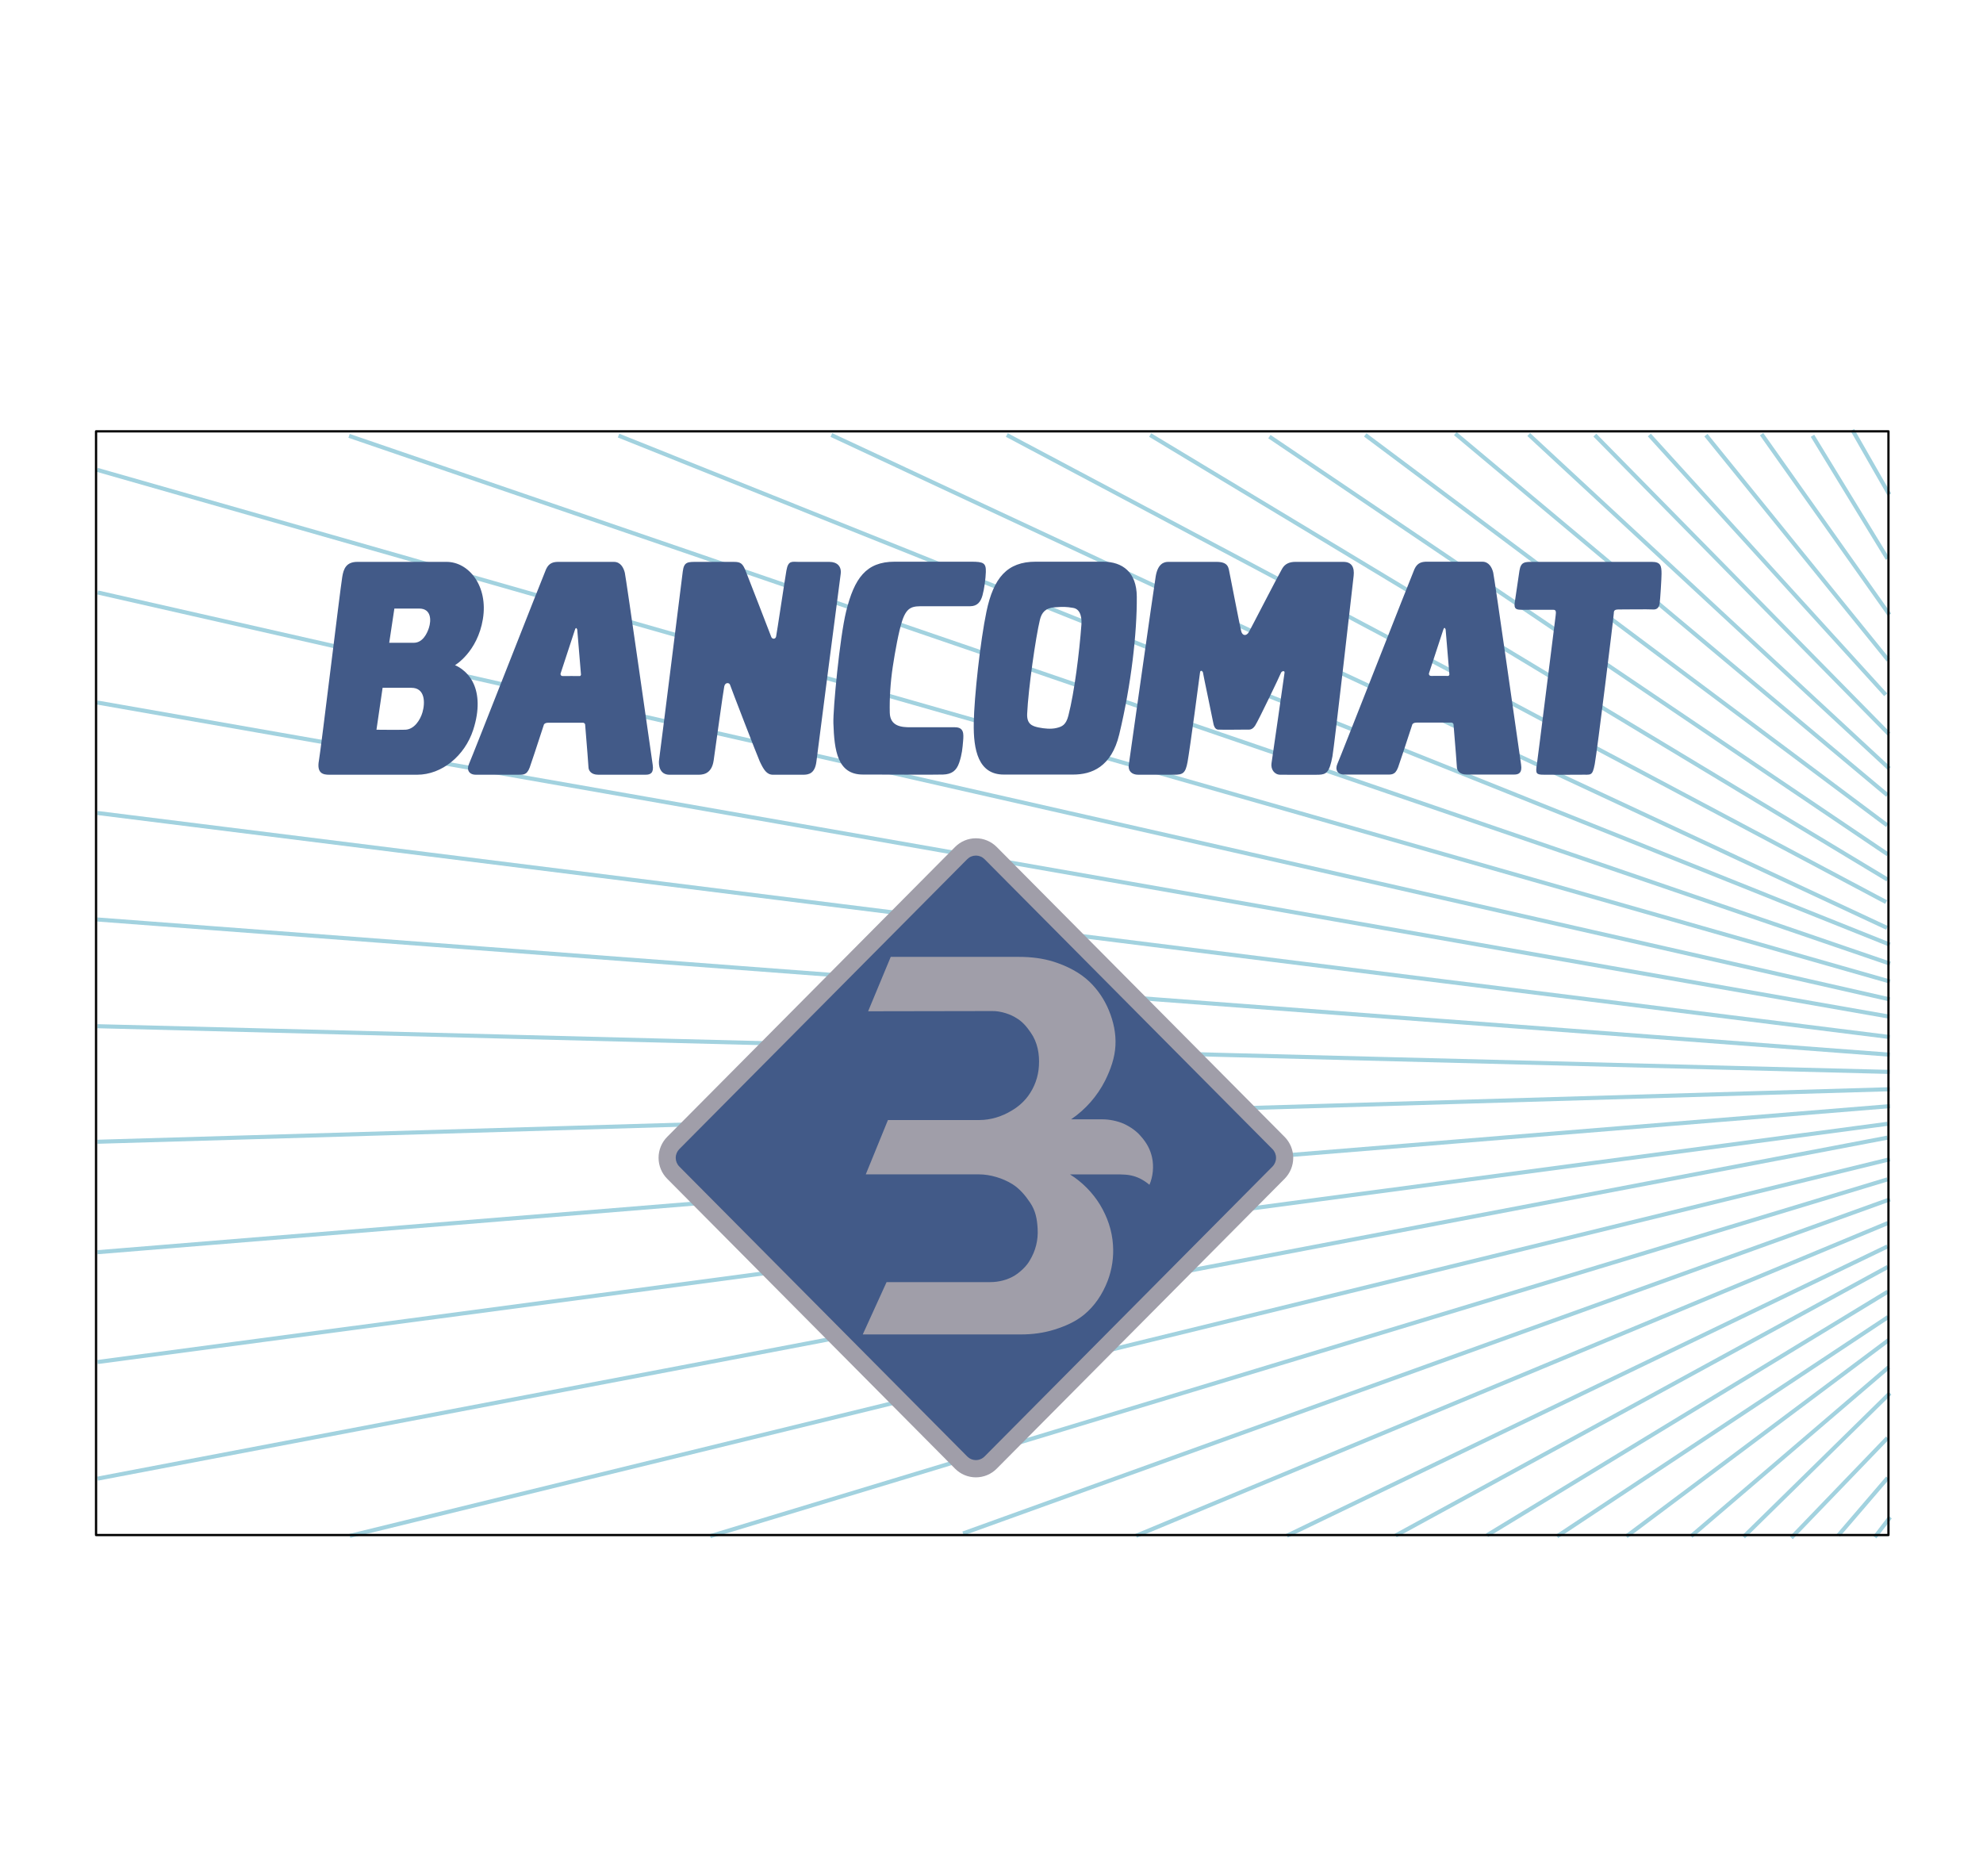
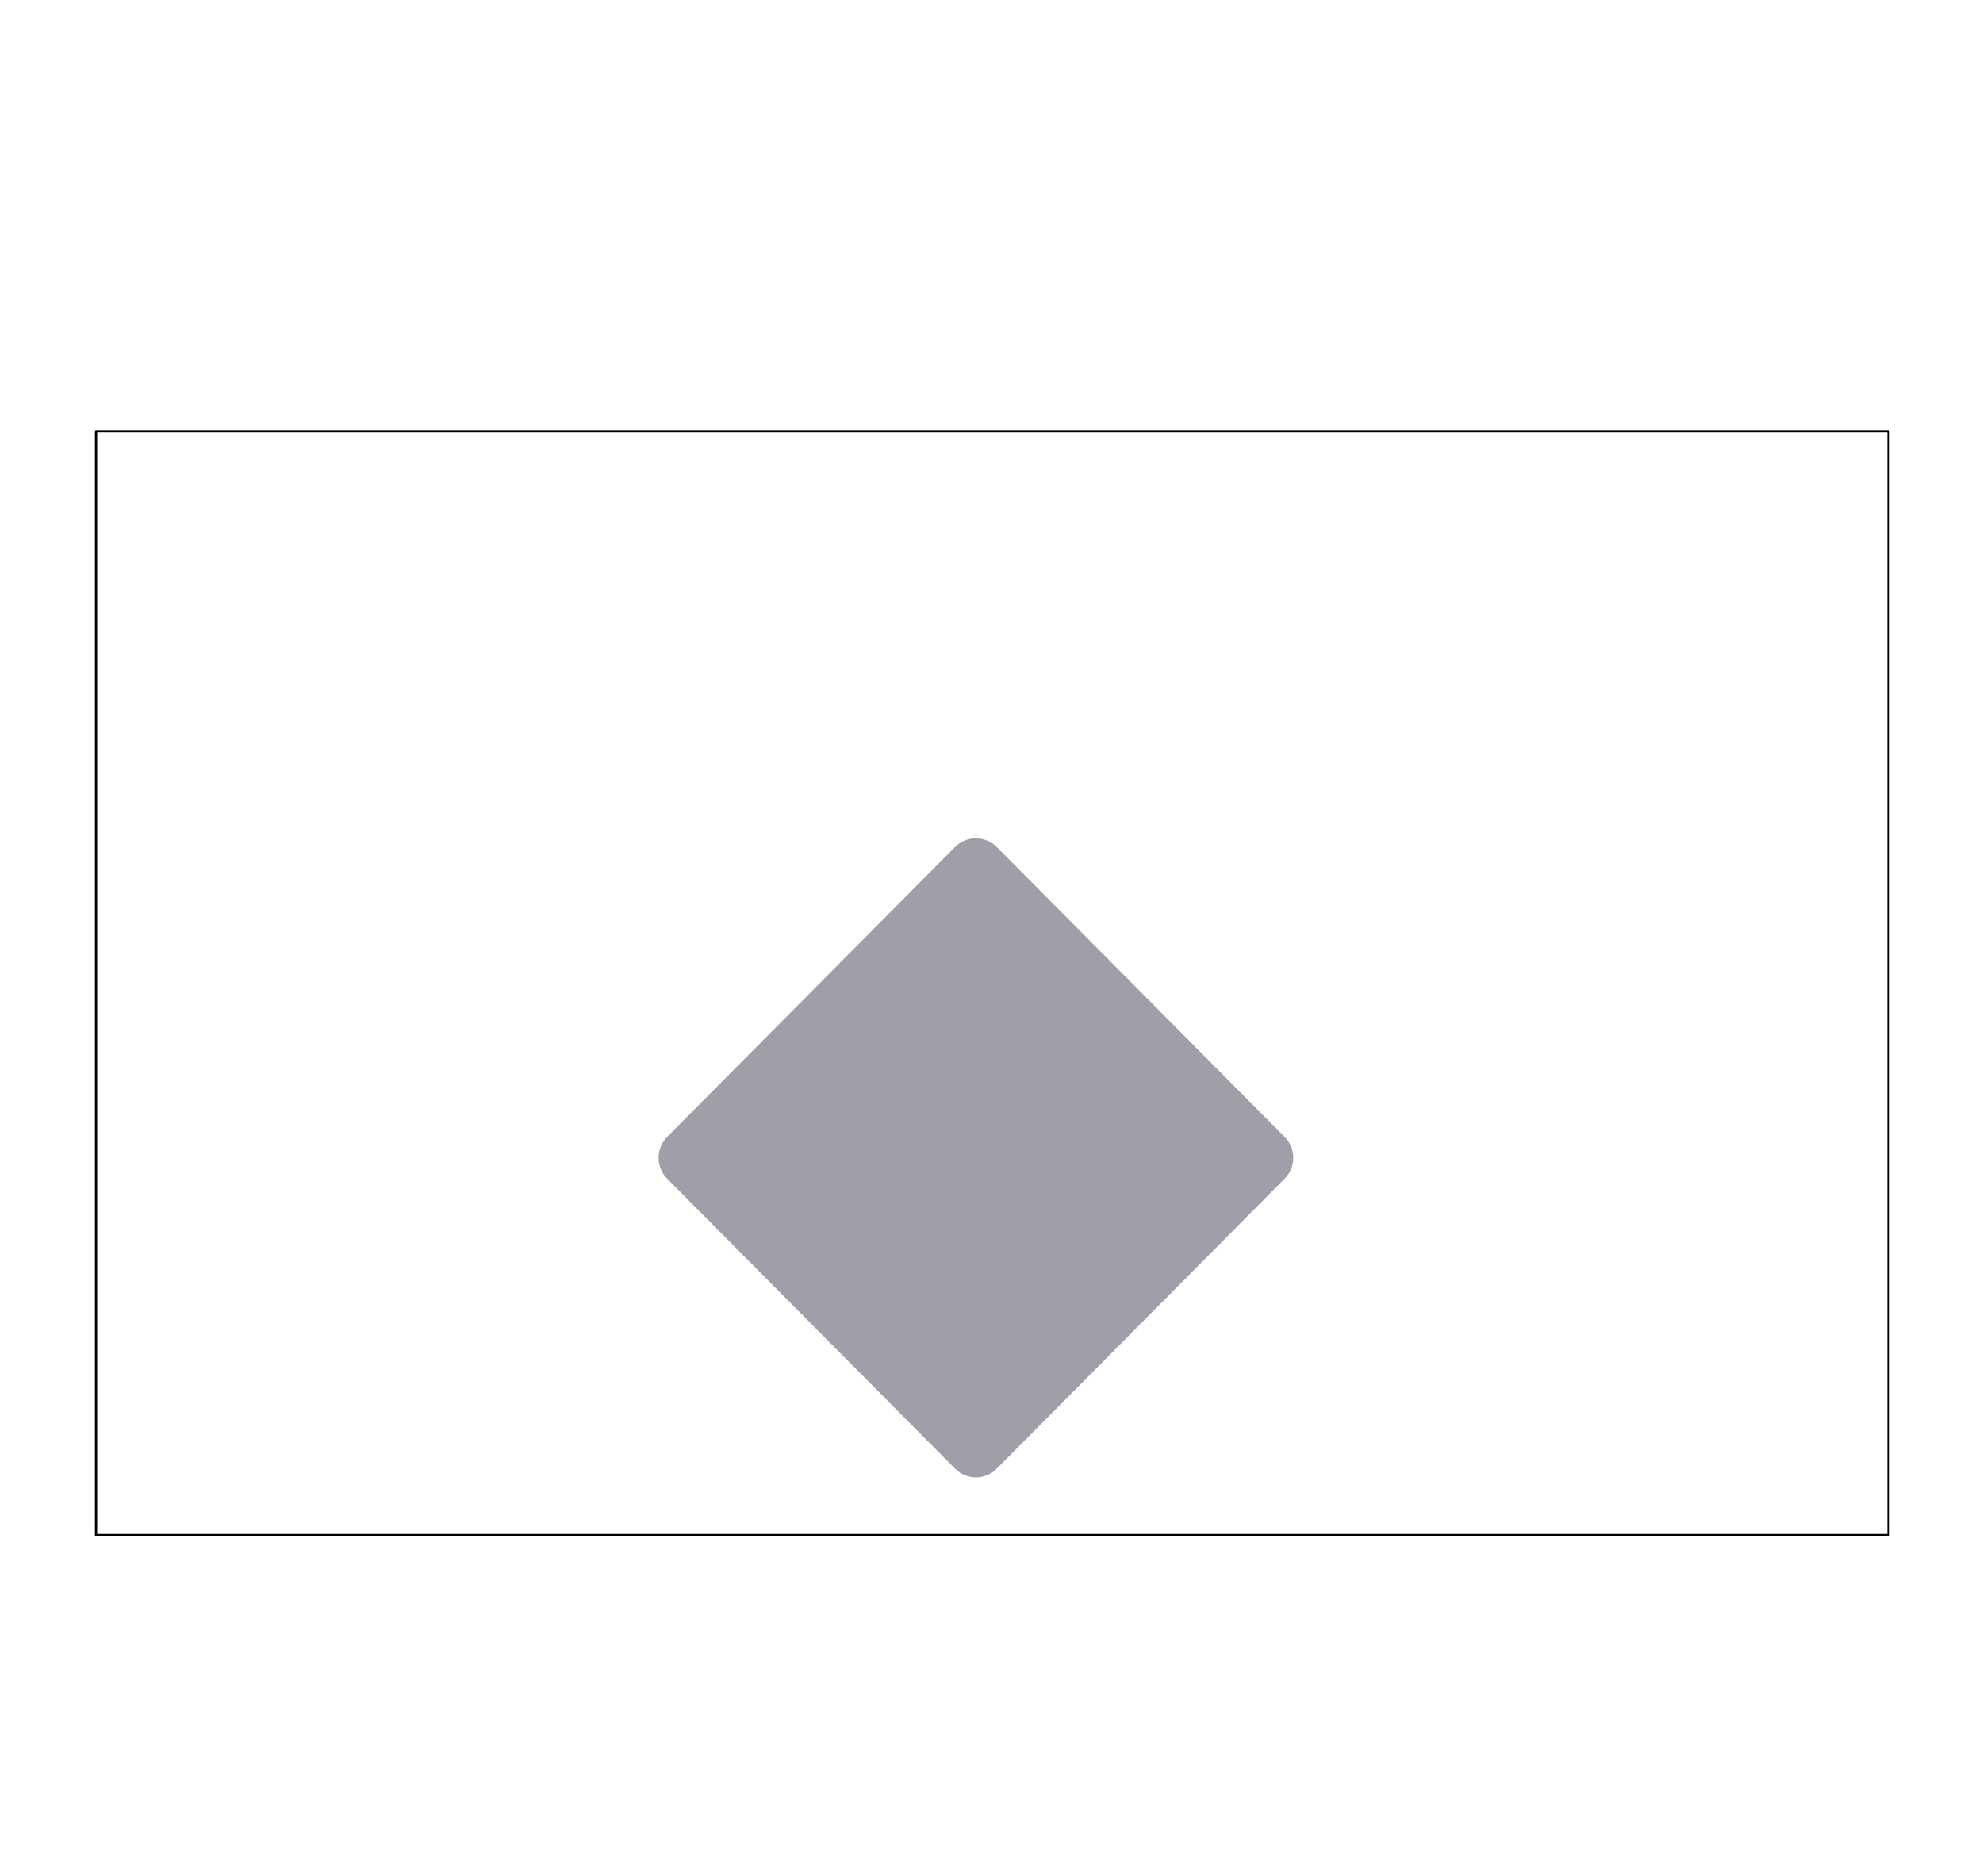
<svg xmlns="http://www.w3.org/2000/svg" width="130" height="123" viewBox="0 0 130 123" fill="none">
-   <path d="M123.915 99.457L123.758 99.661L122.906 100.769M123.75 96.882L120.519 100.645M123.738 94.264L117.435 100.809M123.899 91.329L114.301 100.752M123.815 89.626L110.863 100.708M123.813 87.845L106.619 100.716M123.779 86.336L102.075 100.717M123.757 84.676L97.486 100.643M123.757 83.052L91.497 100.66M123.735 81.71L84.369 100.674M123.772 80.172L74.481 100.678M123.899 78.621L63.136 100.525M123.733 77.314L46.556 100.704M123.891 75.993L22.933 100.684M123.735 74.578L6.397 96.932M6.396 89.286L123.741 73.67M6.389 82.087L123.895 72.512M123.884 71.404L6.389 74.847M6.385 67.272L123.884 70.269M123.883 69.139L6.373 60.276M6.383 53.294L123.883 67.982M123.856 32.414L121.44 28.191M123.742 36.628L118.822 28.566M123.861 40.294L115.485 28.462M123.789 43.277L111.837 28.526M123.62 45.547L108.126 28.517M123.83 48.119L104.555 28.524M123.853 50.382L100.219 28.484M123.735 52.127L95.406 28.425M123.72 54.105L89.502 28.511M123.757 56.008L83.219 28.623M123.741 57.661L75.402 28.519M123.649 59.135L66.005 28.517M123.705 60.825L54.502 28.517M40.551 28.555L123.888 61.926M22.884 28.572L123.907 63.173M123.895 64.344L6.373 30.801M6.404 38.838L123.886 65.516M123.858 66.646L6.365 46.051" stroke="#A2D2DF" stroke-width="0.267" stroke-miterlimit="2.613" />
-   <path fill-rule="evenodd" clip-rule="evenodd" d="M23.43 36.833H29.272C30.742 36.833 32.013 38.424 31.656 40.586C31.298 42.748 29.828 43.606 29.828 43.606C29.828 43.606 30.629 43.891 31.054 44.834C31.357 45.508 31.454 46.52 31.021 47.848C30.469 49.542 28.975 50.787 27.345 50.787H21.583C21.187 50.787 20.749 50.704 20.909 49.848C21.037 49.156 22.28 38.792 22.438 37.813C22.523 37.283 22.7 36.833 23.43 36.833ZM25.854 39.893L25.516 42.137H27.125C27.701 42.137 27.991 41.553 28.118 41.159C28.278 40.668 28.278 39.894 27.483 39.894L25.854 39.893ZM25.082 45.089L24.68 47.837C24.68 47.837 26.117 47.852 26.567 47.837C27.157 47.817 27.55 47.198 27.696 46.697C27.877 46.074 27.877 45.089 26.973 45.089H25.082ZM42.789 50.134C42.689 49.46 41.041 37.874 40.962 37.547C40.883 37.221 40.683 36.833 40.246 36.833H36.631C36.312 36.833 35.995 36.874 35.796 37.322C35.598 37.771 30.928 49.685 30.749 50.072C30.57 50.459 30.748 50.786 31.187 50.786H33.889C34.267 50.786 34.526 50.846 34.724 50.317C34.811 50.085 35.194 48.919 35.662 47.487C35.703 47.432 35.782 47.378 35.935 47.378H38.221C38.285 47.378 38.325 47.421 38.358 47.474C38.481 48.976 38.578 50.187 38.578 50.275C38.578 50.52 38.757 50.786 39.214 50.786H42.334C42.65 50.787 42.87 50.663 42.789 50.134ZM38.001 44.319C37.775 44.31 37.146 44.319 36.908 44.319C36.774 44.319 36.743 44.243 36.746 44.164C37.058 43.203 37.374 42.242 37.692 41.283C37.775 41.035 37.843 41.28 37.843 41.28C37.843 41.28 37.954 42.605 38.089 44.235C38.072 44.282 38.048 44.322 38.001 44.319ZM44.76 37.465C44.68 38.119 43.27 49.399 43.21 49.787C43.151 50.174 43.251 50.787 43.886 50.787H45.714C45.972 50.787 46.647 50.827 46.786 49.848C46.925 48.869 47.41 45.335 47.481 44.994C47.542 44.708 47.819 44.748 47.859 44.892C47.899 45.034 49.664 49.605 49.806 49.91C50.064 50.461 50.263 50.788 50.68 50.788H52.647C53.024 50.788 53.422 50.706 53.521 49.93C53.62 49.156 55.031 38.181 55.11 37.65C55.189 37.12 54.872 36.834 54.375 36.834H52.368C51.932 36.834 51.673 36.712 51.554 37.405C51.435 38.099 50.93 41.49 50.879 41.73C50.839 41.913 50.621 41.913 50.561 41.75C50.397 41.303 49.09 37.956 48.892 37.447C48.693 36.936 48.555 36.834 48.117 36.834H45.714C45.097 36.833 44.839 36.813 44.76 37.465ZM63.676 36.822H58.649C56.781 36.822 56.006 37.904 55.469 40.086C55.048 41.805 54.605 46.492 54.635 47.41C54.695 49.185 54.894 50.775 56.563 50.775C58.231 50.775 61.271 50.795 61.828 50.775C62.384 50.755 62.701 50.53 62.881 50.001C63.069 49.44 63.097 49.062 63.139 48.573C63.179 48.104 63.198 47.675 62.602 47.675H59.682C59.138 47.675 58.35 47.634 58.331 46.716C58.31 45.798 58.371 44.739 58.529 43.697C58.688 42.658 58.913 41.415 59.144 40.699C59.464 39.719 59.88 39.741 60.576 39.741H63.596C64.073 39.741 64.292 39.454 64.41 39.027C64.53 38.598 64.615 37.927 64.629 37.497C64.649 36.904 64.469 36.822 63.676 36.822ZM108.291 36.833H100.544C99.977 36.833 99.706 36.809 99.61 37.414C99.503 38.111 99.4 38.808 99.301 39.506C99.242 39.933 99.4 39.974 99.798 39.974H101.825C102.003 39.974 102.022 40.076 101.983 40.362C101.943 40.648 100.808 49.761 100.752 50.112C100.653 50.724 100.711 50.786 101.229 50.786C101.665 50.786 103.196 50.798 103.612 50.786C104.289 50.764 104.387 50.928 104.547 50.092C104.704 49.255 105.797 40.382 105.797 40.199C105.797 40.015 105.857 39.953 106.137 39.953C106.413 39.953 108.083 39.933 108.36 39.953C108.639 39.974 108.758 39.811 108.798 39.586C108.839 39.363 108.926 37.904 108.926 37.618C108.926 37.088 108.868 36.833 108.291 36.833ZM73.374 48.145C72.86 50.281 71.567 50.776 70.353 50.776H65.803C64.135 50.776 63.806 49.166 63.837 47.39C63.865 45.696 64.265 42.022 64.671 40.086C65.132 37.886 66.023 36.822 67.891 36.822H72.319C73.592 36.822 74.515 37.515 74.525 39.108C74.542 41.476 74.167 44.839 73.374 48.145ZM69.127 39.812C68.55 39.852 68.287 40.152 68.174 40.628C67.898 41.771 67.413 45.144 67.338 46.788C67.307 47.465 67.661 47.596 68.073 47.686C68.472 47.77 68.914 47.804 69.247 47.726C69.626 47.638 69.882 47.528 70.041 46.91C70.441 45.349 70.757 42.787 70.894 40.953C70.921 40.599 70.887 39.943 70.359 39.851C69.887 39.771 69.703 39.77 69.127 39.812ZM76.583 36.833C76.305 36.833 75.907 36.955 75.767 37.771C75.629 38.587 74.084 49.563 74 50.134C73.94 50.541 74.199 50.787 74.616 50.787H76.961C77.537 50.787 77.715 50.704 77.853 49.95C77.993 49.194 78.649 44.299 78.669 44.095C78.689 43.891 78.849 43.952 78.868 44.115C78.888 44.278 79.484 47.073 79.524 47.319C79.562 47.563 79.643 47.808 79.842 47.828C80.039 47.848 81.648 47.828 81.769 47.828C81.888 47.828 82.087 47.869 82.285 47.563C82.513 47.211 83.934 44.239 83.973 44.116C84.014 43.994 84.231 43.932 84.211 44.096C84.193 44.259 83.407 49.706 83.357 50.031C83.297 50.419 83.537 50.787 83.934 50.787C84.33 50.787 86.159 50.799 86.457 50.787C86.953 50.765 87.152 50.643 87.351 49.582C87.469 48.956 88.703 38.119 88.741 37.751C88.802 37.2 88.621 36.833 88.066 36.833H84.927C84.569 36.833 84.251 36.935 84.053 37.282C83.725 37.853 81.977 41.259 81.867 41.443C81.708 41.708 81.45 41.688 81.37 41.382C81.291 41.076 80.695 37.995 80.616 37.609C80.535 37.22 80.556 36.836 79.742 36.832C78.728 36.828 76.86 36.833 76.583 36.833ZM99.718 50.123C99.619 49.451 97.972 37.864 97.891 37.536C97.813 37.21 97.613 36.822 97.177 36.822H93.561C93.243 36.822 92.926 36.864 92.726 37.313C92.527 37.761 87.86 49.674 87.681 50.061C87.501 50.449 87.679 50.775 88.117 50.775H90.819C91.196 50.775 91.455 50.837 91.654 50.306C91.74 50.076 92.123 48.91 92.592 47.478C92.633 47.423 92.711 47.37 92.865 47.37H95.15C95.214 47.37 95.254 47.412 95.287 47.465C95.41 48.967 95.508 50.177 95.508 50.265C95.508 50.51 95.686 50.776 96.143 50.776H99.262C99.58 50.776 99.799 50.654 99.718 50.123ZM94.93 44.31C94.704 44.299 94.077 44.31 93.838 44.31C93.704 44.31 93.672 44.231 93.675 44.152C93.988 43.192 94.304 42.232 94.621 41.273C94.704 41.024 94.772 41.27 94.772 41.27C94.772 41.27 94.884 42.594 95.019 44.224C95.002 44.272 94.977 44.312 94.93 44.31Z" fill="#425A88" />
  <path fill-rule="evenodd" clip-rule="evenodd" d="M84.215 77.274C84.577 76.909 84.781 76.415 84.781 75.9C84.781 75.386 84.577 74.892 84.215 74.527L65.341 55.522C65.162 55.342 64.95 55.199 64.715 55.101C64.481 55.003 64.23 54.953 63.976 54.953C63.722 54.953 63.471 55.003 63.237 55.101C63.003 55.199 62.791 55.342 62.612 55.522L43.739 74.526C43.377 74.891 43.174 75.385 43.174 75.9C43.174 76.414 43.377 76.908 43.739 77.273L62.612 96.278C62.791 96.459 63.003 96.602 63.237 96.699C63.471 96.797 63.722 96.847 63.976 96.847C64.23 96.847 64.481 96.797 64.715 96.699C64.949 96.602 65.162 96.459 65.341 96.278L84.215 77.274Z" fill="#A09EA9" />
-   <path fill-rule="evenodd" clip-rule="evenodd" d="M83.419 75.328L64.546 56.324C64.471 56.249 64.383 56.189 64.285 56.148C64.188 56.108 64.083 56.087 63.978 56.087C63.872 56.087 63.767 56.108 63.67 56.148C63.572 56.189 63.484 56.249 63.409 56.324L44.535 75.328C44.384 75.481 44.299 75.686 44.299 75.901C44.299 76.115 44.384 76.321 44.535 76.473L63.409 95.477C63.484 95.552 63.572 95.612 63.67 95.653C63.767 95.694 63.872 95.715 63.978 95.715C64.083 95.715 64.188 95.694 64.285 95.653C64.383 95.612 64.472 95.552 64.546 95.477L83.42 76.473C83.57 76.321 83.655 76.115 83.654 75.901C83.654 75.686 83.57 75.481 83.419 75.328ZM75.354 77.668C75.161 77.504 74.948 77.364 74.722 77.251C74.317 77.06 73.959 76.995 73.43 76.988H70.147C70.947 77.49 71.62 78.17 72.114 78.975C72.596 79.773 72.905 80.667 72.964 81.605C73.021 82.41 72.901 83.217 72.614 83.971C72.279 84.835 71.768 85.617 71.045 86.203C70.479 86.661 69.806 86.947 69.121 87.162C68.411 87.383 67.68 87.478 66.934 87.478H56.56L58.122 84.048H64.92C65.481 84.048 66.065 83.9 66.535 83.608C66.893 83.38 67.298 83 67.501 82.642C67.889 82.003 68.067 81.312 68.025 80.551C67.989 79.905 67.889 79.368 67.531 78.837C67.227 78.379 66.841 77.919 66.373 77.628C65.754 77.24 64.921 76.985 64.181 76.985H56.758L58.211 73.423H64.206C64.962 73.423 65.702 73.185 66.333 72.798C66.746 72.558 67.107 72.238 67.394 71.856C67.821 71.277 68.07 70.587 68.109 69.869C68.157 69.106 68.019 68.326 67.571 67.688C67.305 67.299 67.005 66.942 66.594 66.716C66.332 66.543 65.654 66.251 64.974 66.279L56.912 66.293L58.394 62.727H66.798C67.571 62.727 68.346 62.815 69.087 63.048C69.955 63.329 70.796 63.746 71.452 64.384C71.985 64.906 72.406 65.531 72.69 66.221C72.995 66.96 73.169 67.74 73.125 68.541C73.085 69.351 72.804 70.12 72.447 70.842C71.929 71.862 71.162 72.734 70.217 73.377H72.273C72.733 73.377 73.244 73.484 73.661 73.662C74.097 73.863 74.507 74.146 74.789 74.485C75.189 74.931 75.409 75.366 75.521 75.856C75.659 76.464 75.582 77.15 75.354 77.668Z" fill="#425A88" />
  <path d="M6.297 28.276V100.628H123.802V28.276H6.297Z" stroke="black" stroke-width="0.148" stroke-miterlimit="2.613" stroke-linecap="round" stroke-linejoin="round" />
</svg>